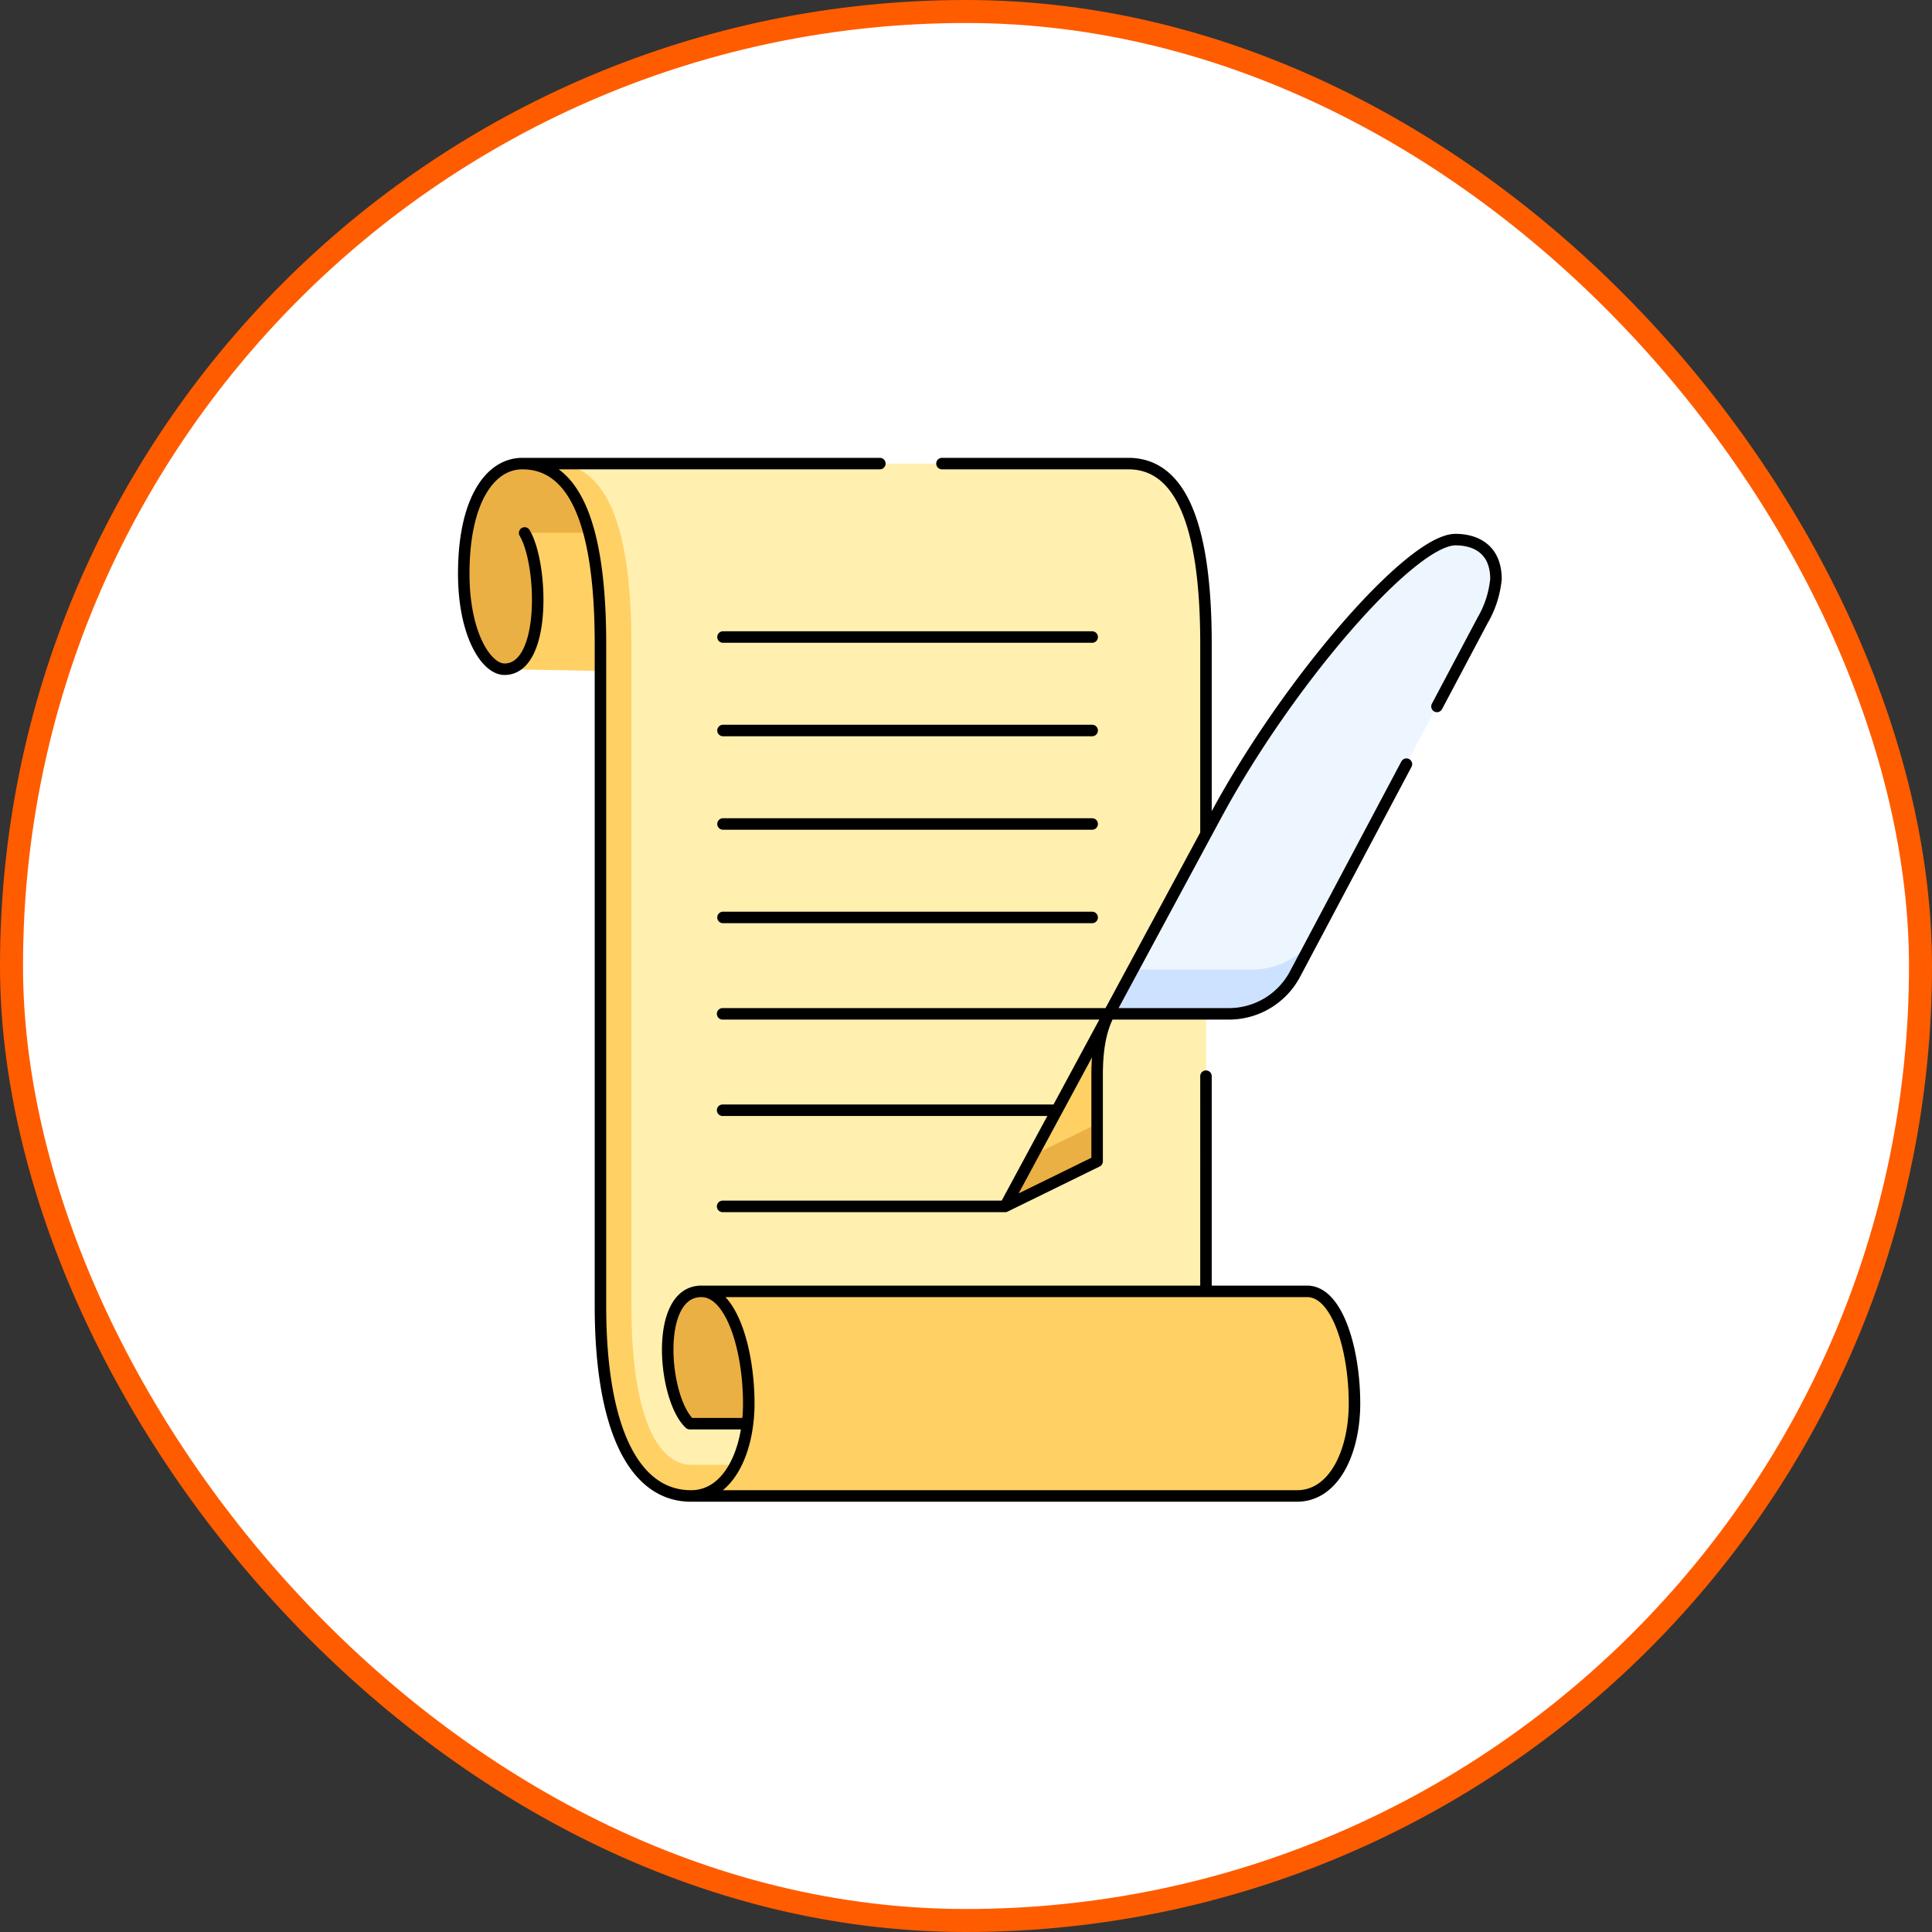
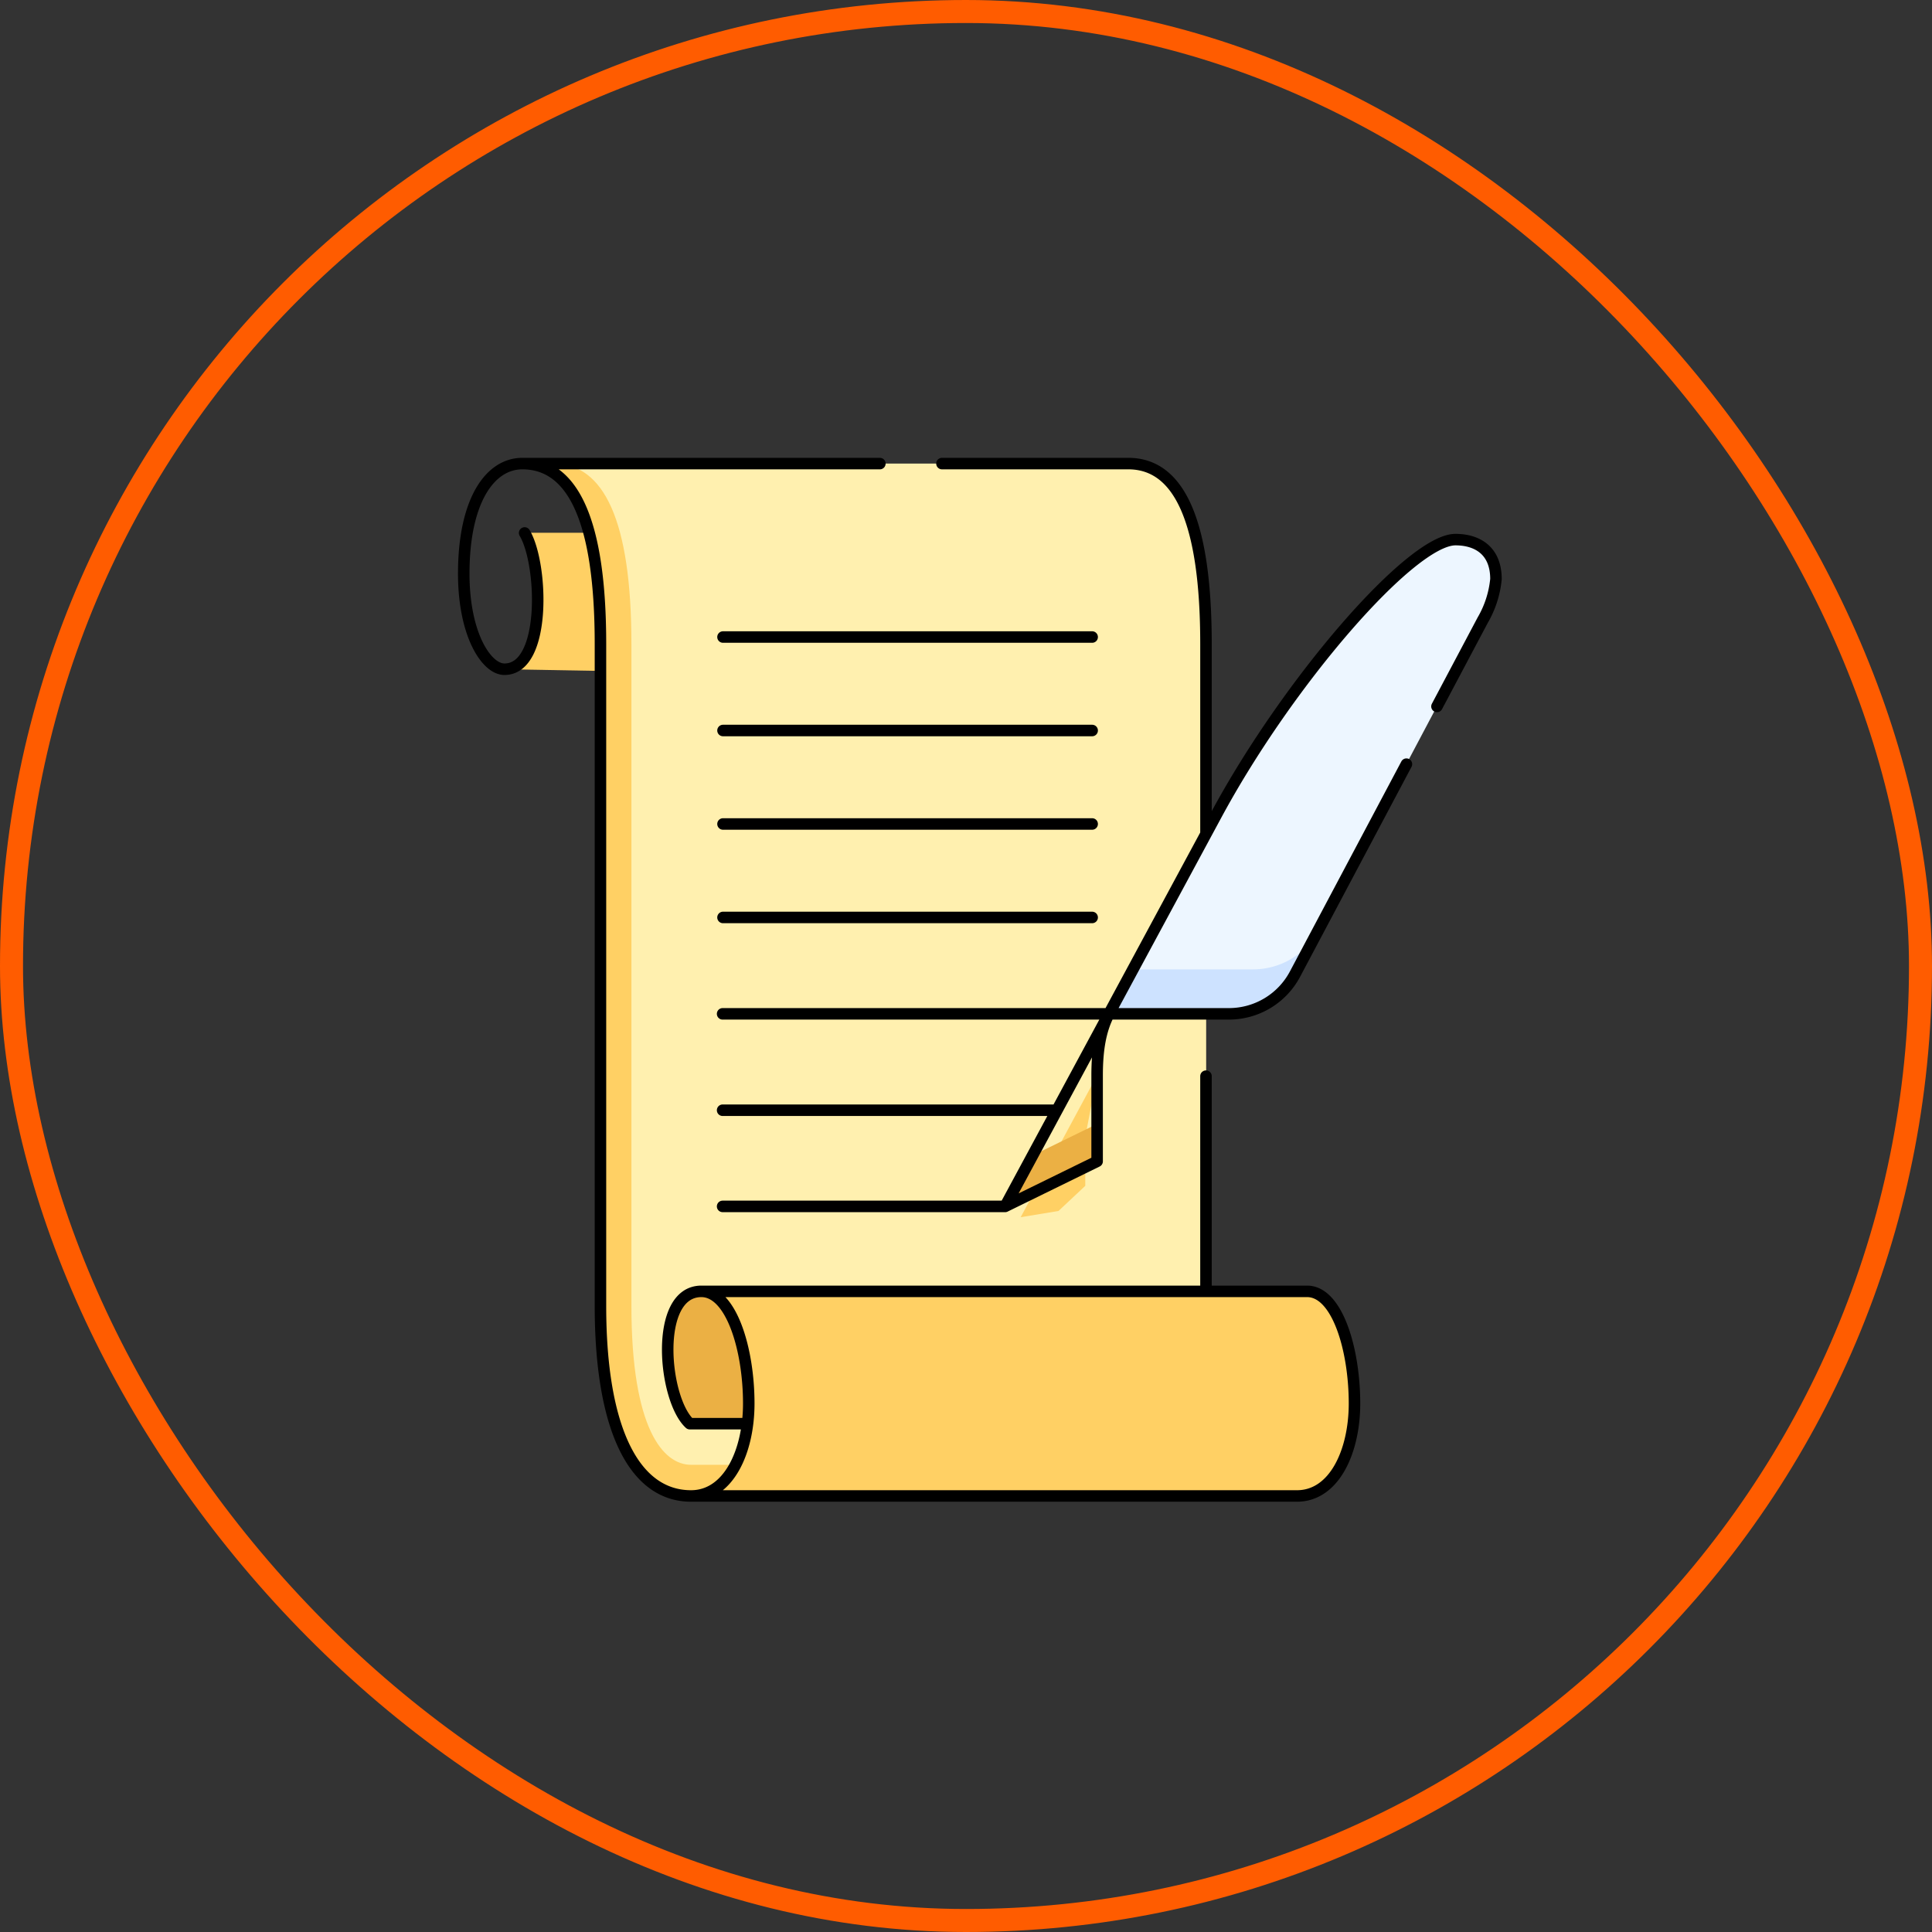
<svg xmlns="http://www.w3.org/2000/svg" width="84" height="84" fill="none">
  <rect width="100%" height="100%" fill="#333333" stroke="none" />
-   <rect x=".5" y=".5" width="83" height="83" rx="41.5" fill="#fff" />
  <rect x=".5" y=".5" width="83" height="83" rx="41.5" stroke="#FF5C00" />
  <g mask="url(# career_literature__a)">
-     <path d="m28.021 21.483-5.32-1.327c-1.399 0-2.537 1.598-2.537 4.786 0 2.647.976 4.155 1.761 4.155l6.096-1.237v-6.377Z" fill="#EBB044" />
    <path d="M21.916 29.097c1.843 0 1.671-4.606.877-5.934h7.243v6.078l-8.12-.144Z" fill="#FFD064" />
    <path d="M49.056 20.156h-24.99C25.98 20.752 27 22.639 27 28.004v28.774c0 5.33 1.824 7.361 3.044 7.361 2.248 0 22.398-.451 22.398-.451V28.004c0-5.365-1.183-7.848-3.387-7.848Z" fill="#FFF0AF" />
    <path d="M27.453 56.778V28.004c0-5.365-1.192-7.848-3.387-7.848H22.71c2.195 0 3.387 2.483 3.387 7.848v28.774c0 5.329 1.454 8.264 3.947 8.264 5.726 0 22.398-1.355 22.398-1.355H30.045c-1.22 0-2.592-1.58-2.592-6.909Z" fill="#FFD064" />
    <path d="M35.202 61.9h-5.22c-1.156-1.057-1.572-5.754.505-5.754 2.583 0 4.715 5.753 4.715 5.753Z" fill="#EBB044" />
    <path d="M30.045 65.042H56.39c1.634 0 2.51-1.942 2.51-4.019 0-2.366-.758-4.877-2.059-4.877H30.496c1.301 0 2.06 2.511 2.06 4.877 0 2.077-.885 4.02-2.511 4.02Z" fill="#FFD064" />
    <path d="M63.28 23.452c-1.923 0-7.26 6.169-10.404 11.985l-3.612 6.701 5.193.904c1.21 0 2.32-1.563 2.88-2.629l7.127-13.457a4.37 4.37 0 0 0 .578-1.788c0-1.264-.84-1.716-1.761-1.716Z" fill="#EDF6FF" />
    <path d="M54.466 42.147h-5.202l-1.03 1.933h5.211a3.25 3.25 0 0 0 2.89-1.734l1.02-1.933a3.252 3.252 0 0 1-2.89 1.734Z" fill="#CDE2FF" />
-     <path d="M47.701 46.753c0-1.12.145-1.987.515-2.673l-3.324 6.169 1.644-.271 1.165-1.093v-2.132Z" fill="#FFD064" />
+     <path d="M47.701 46.753l-3.324 6.169 1.644-.271 1.165-1.093v-2.132Z" fill="#FFD064" />
    <path d="M44.892 50.24 43.7 52.452l4.001-1.96v-1.625l-2.809 1.373Z" fill="#EBB044" />
    <path d="M48.216 44.08h5.22a3.251 3.251 0 0 0 2.872-1.734l4.841-9.122M48.216 44.08c-.361.687-.515 1.535-.515 2.674v3.739l-4 1.96m4.515-8.373H31.418m31.059-13.366 1.987-3.748c.32-.548.517-1.158.578-1.789 0-1.264-.84-1.716-1.761-1.716-1.924 0-7.27 6.16-10.404 11.976L43.7 52.452m0 0H31.418m14.45-4.181h-14.45m16.067-20.574h-16.05m16.05 4.064h-16.05m16.05 4.064h-16.05m16.05 4.064h-16.05m-8.724-19.733h15.544m-15.544 0c2.204 0 3.396 2.483 3.396 7.848v28.774c0 5.329 1.454 8.264 3.938 8.264M22.71 20.156c-1.4 0-2.547 1.598-2.547 4.786 0 2.647.985 4.155 1.77 4.155 1.843 0 1.671-4.606.877-5.925m7.234 41.87H56.39c1.625 0 2.501-1.942 2.501-4.019 0-2.357-.75-4.877-2.059-4.877H30.487m-.442 8.896c1.635 0 2.51-1.942 2.51-4.019 0-2.357-.758-4.877-2.059-4.877-2.077 0-1.661 4.697-.505 5.753h2.33m20.113-5.933V46.79m0-10.54v-8.246c0-5.365-1.174-7.848-3.378-7.848h-8.101" stroke="#000" stroke-width=".5" stroke-miterlimit="10" stroke-linecap="round" stroke-linejoin="round" />
  </g>
</svg>